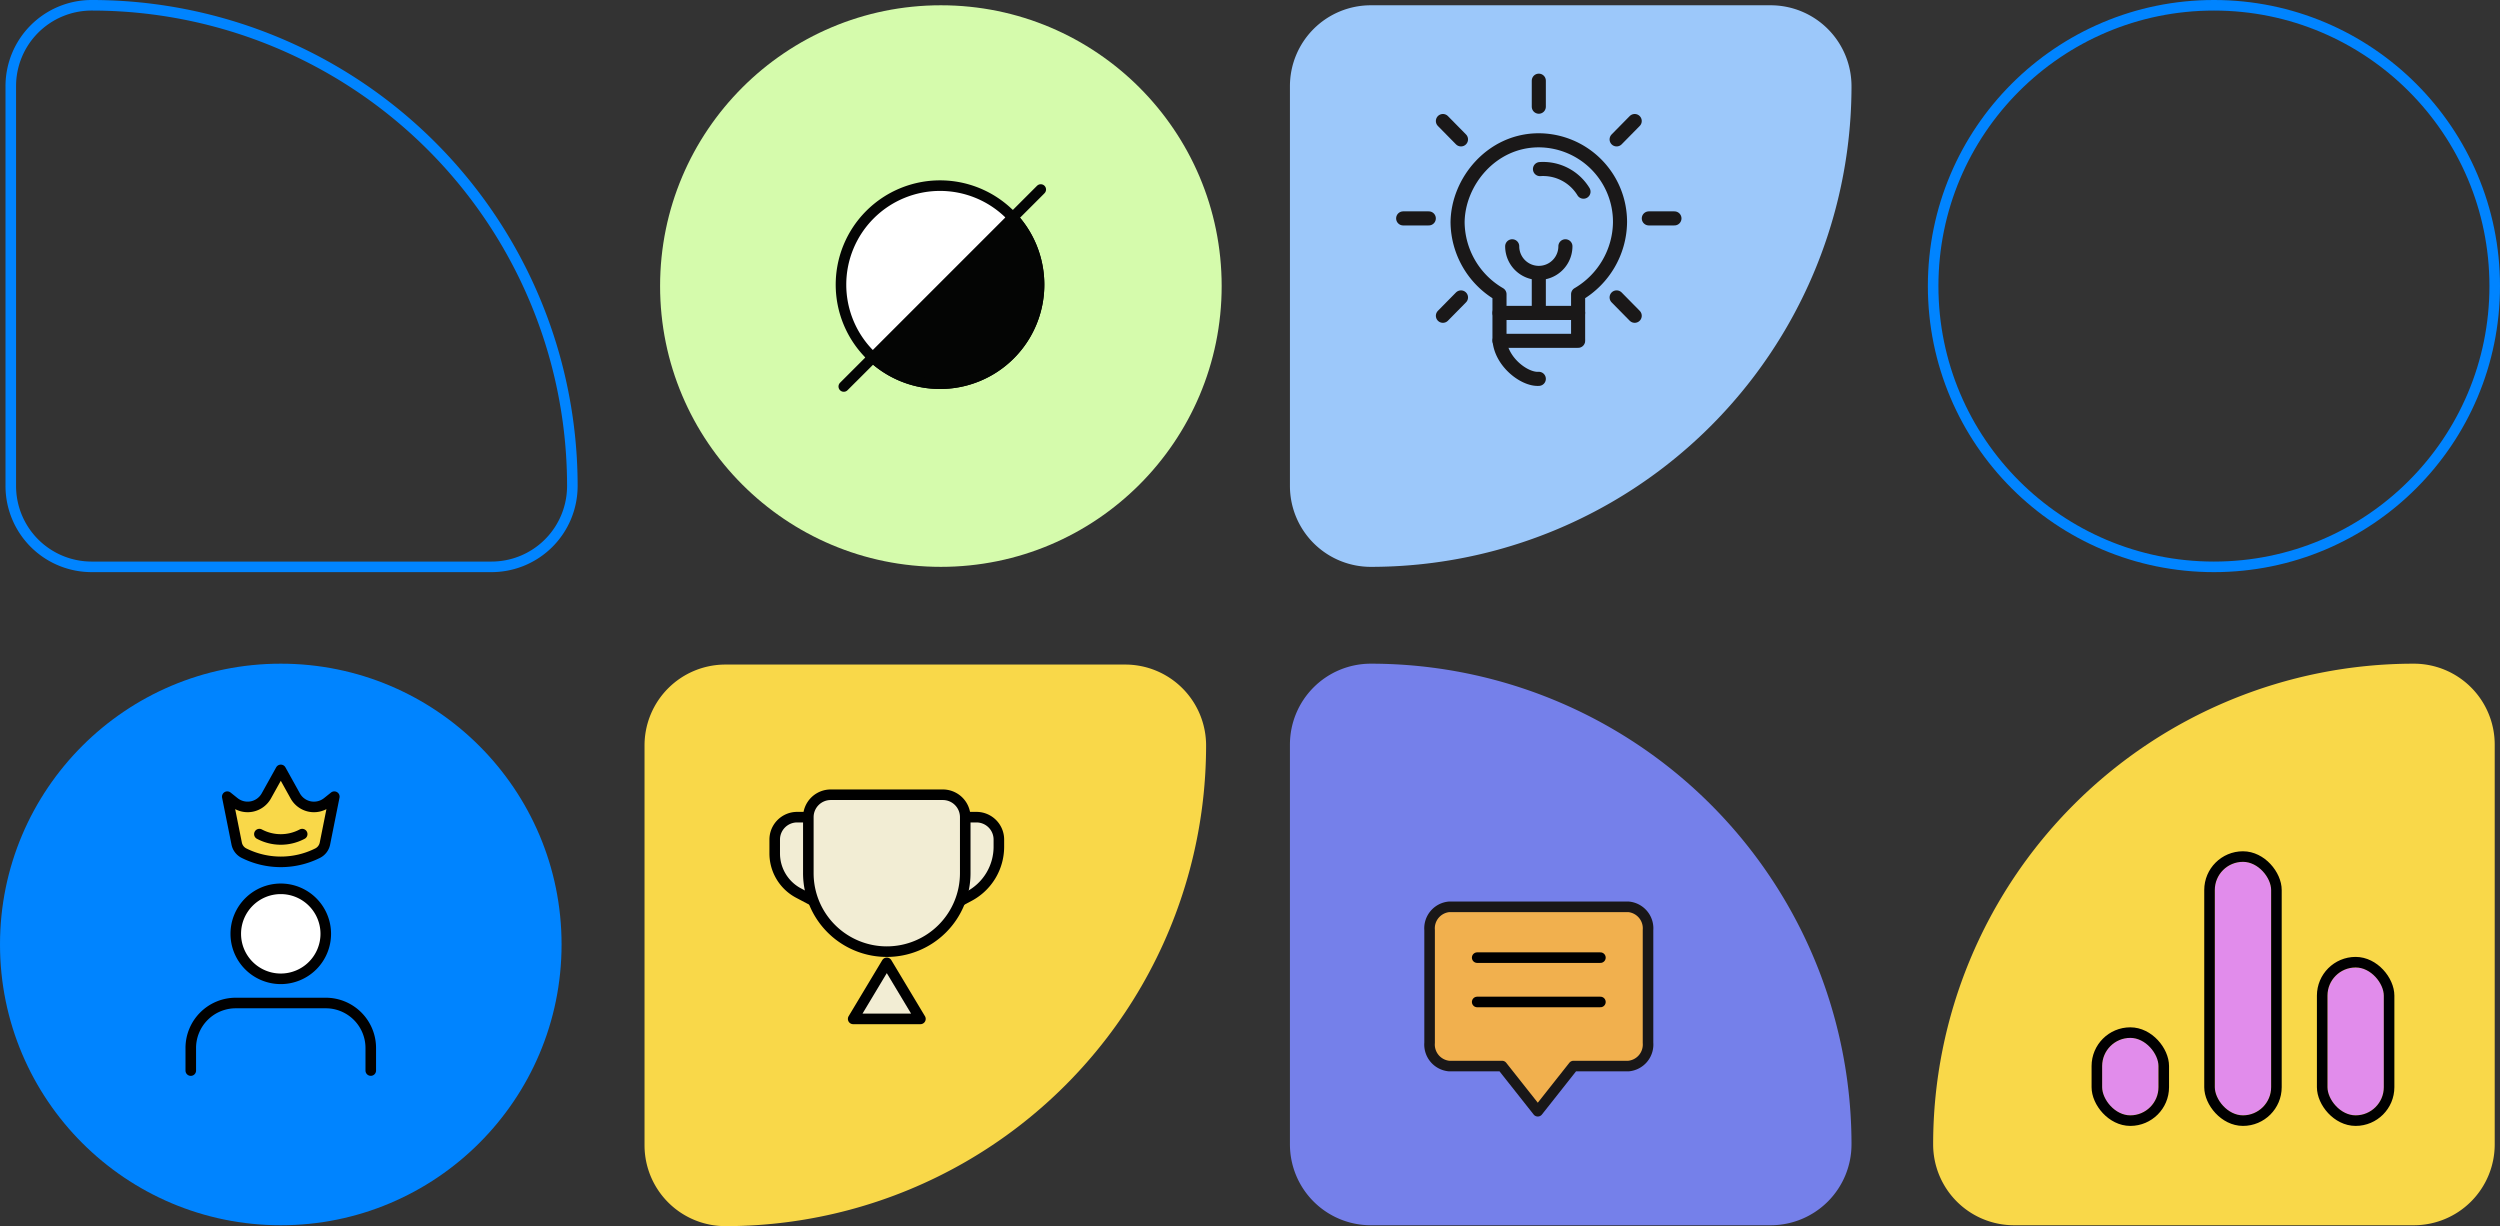
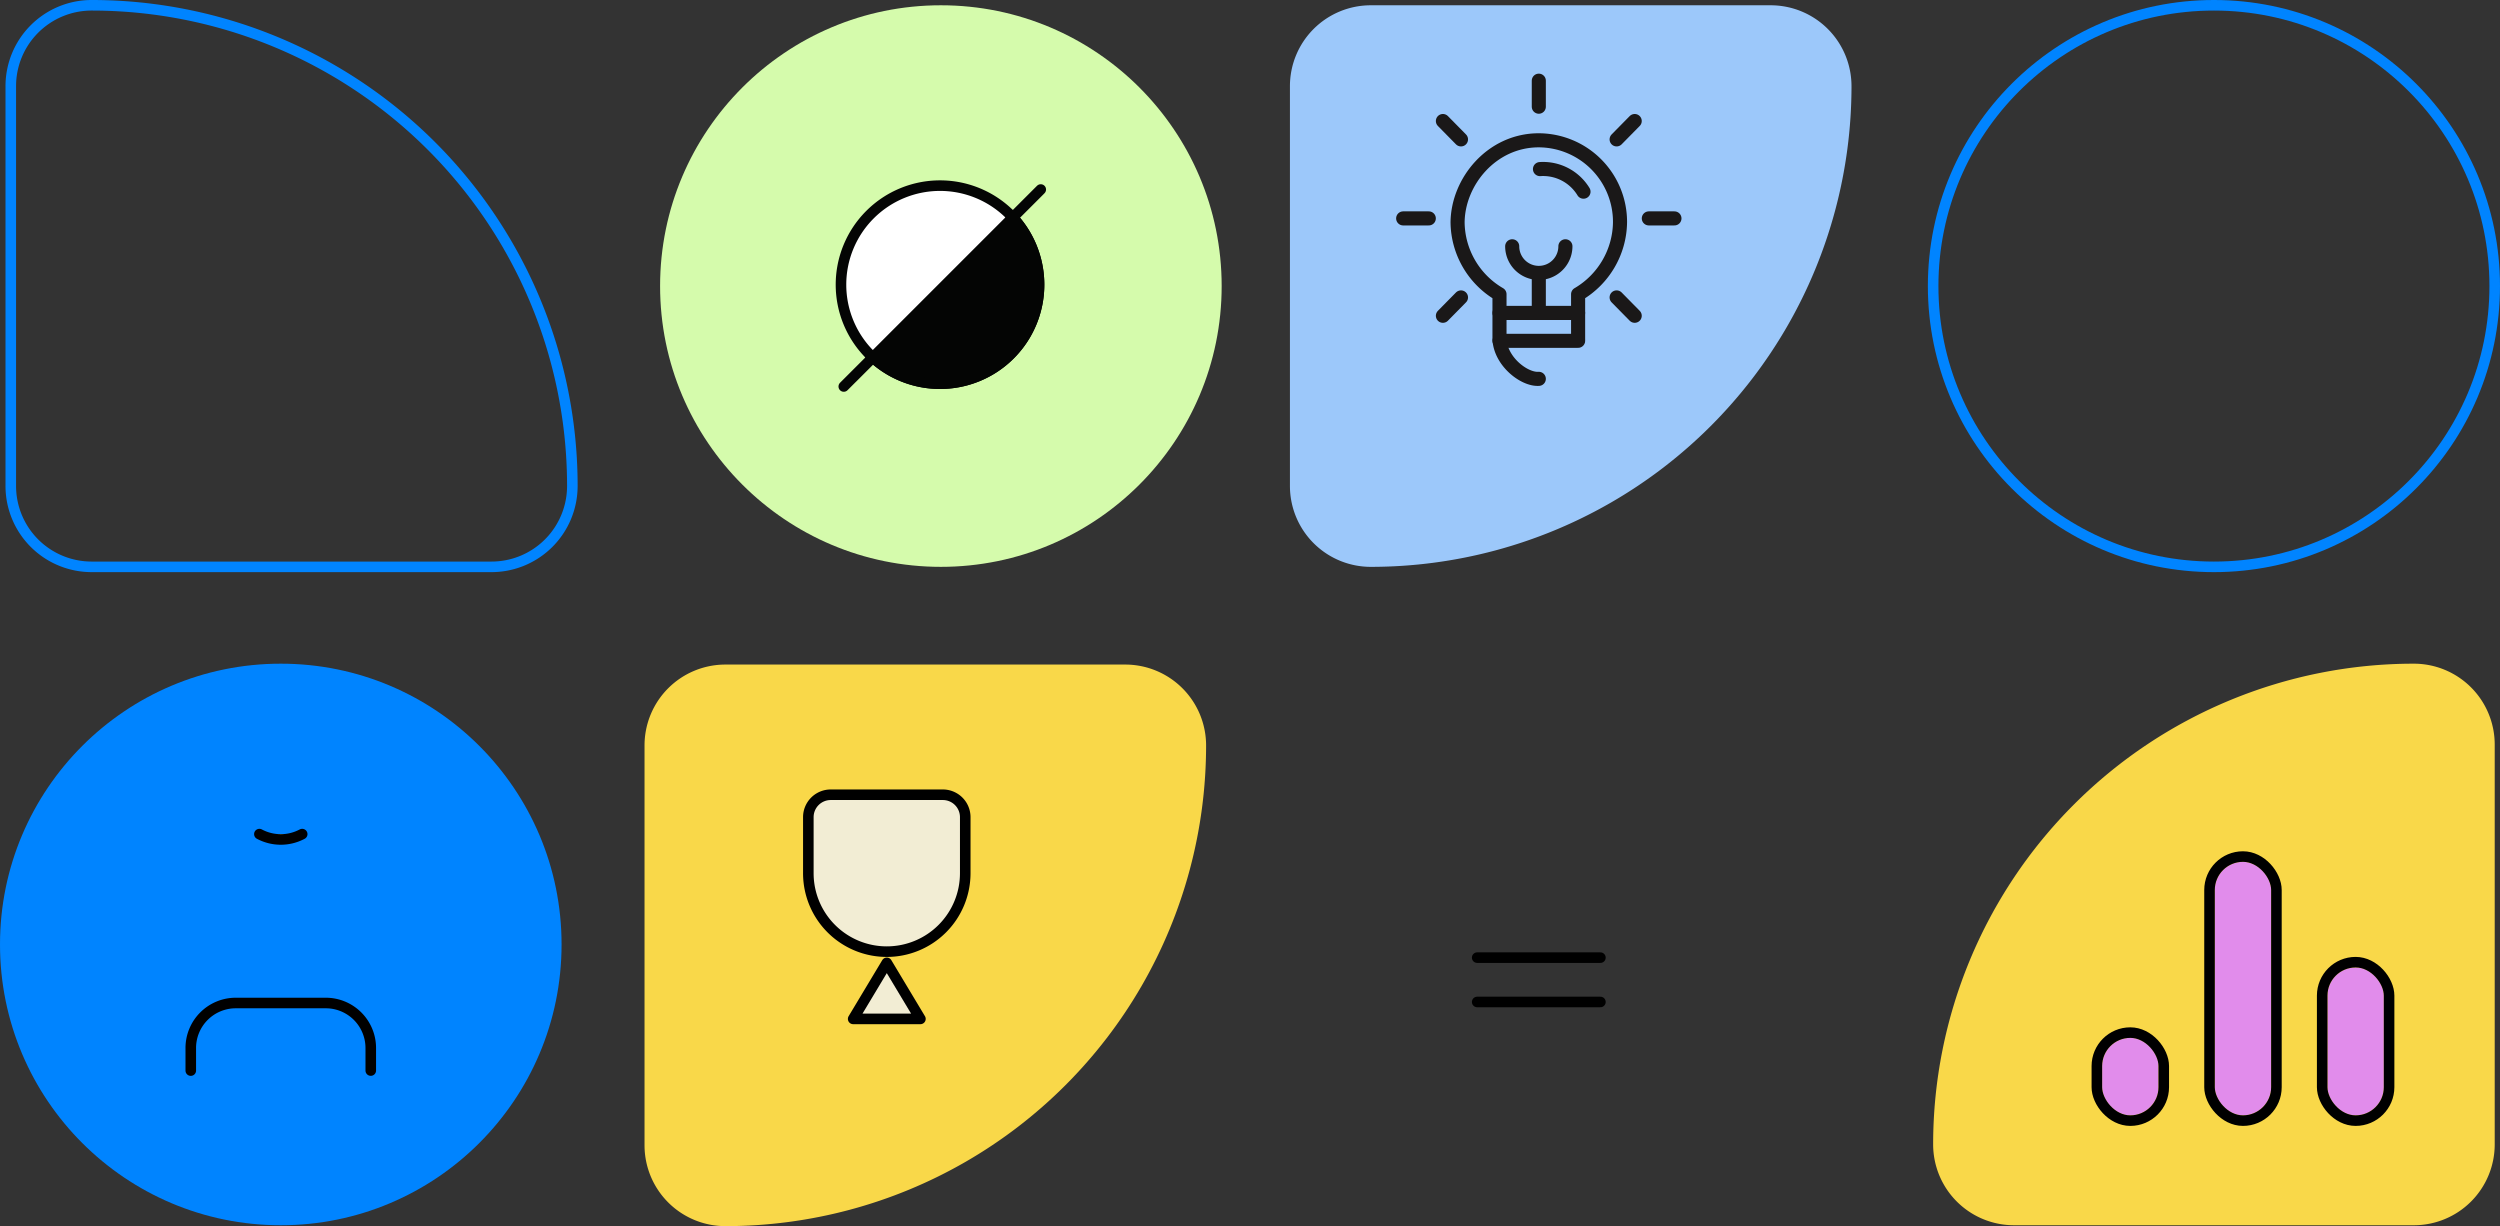
<svg xmlns="http://www.w3.org/2000/svg" width="355.032" height="174.126" viewBox="0 0 355.032 174.126">
  <rect x="0" y="0" width="355.032" height="174.126" fill="#333333" stroke="none" />
  <defs>
    <clipPath id="clip-path">
      <rect id="Rectangle_1032" data-name="Rectangle 1032" width="40.69" height="44.513" fill="none" stroke="#707070" stroke-width="2" />
    </clipPath>
  </defs>
  <g id="Group_3073" data-name="Group 3073" transform="translate(-902.469 -132.624)">
-     <path id="Path_2119" data-name="Path 2119" d="M118.844,110.2h0a11.484,11.484,0,0,0-11.483,11.483v56.784a11.484,11.484,0,0,0,11.483,11.483h56.784a11.484,11.484,0,0,0,11.483-11.483A68.267,68.267,0,0,0,118.844,110.2Z" transform="translate(978.295 116.675)" fill="#7580ea" />
    <path id="Path_2128" data-name="Path 2128" d="M118.844,110.2h0a11.484,11.484,0,0,0-11.483,11.483v56.784a11.484,11.484,0,0,0,11.483,11.483h56.784a11.484,11.484,0,0,0,11.483-11.483A68.267,68.267,0,0,0,118.844,110.2Z" transform="translate(796.639 23.174)" fill="none" stroke="#0084ff" stroke-linecap="round" stroke-linejoin="round" stroke-width="1.5" />
    <ellipse id="Ellipse_252" data-name="Ellipse 252" cx="39.875" cy="39.875" rx="39.875" ry="39.875" transform="translate(996.211 133.374)" fill="#d5fbac" />
    <ellipse id="Ellipse_253" data-name="Ellipse 253" cx="39.875" cy="39.875" rx="39.875" ry="39.875" transform="translate(902.469 226.875)" fill="#0084ff" />
    <ellipse id="Ellipse_254" data-name="Ellipse 254" cx="39.875" cy="39.875" rx="39.875" ry="39.875" transform="translate(1177 133.374)" fill="none" stroke="#0084ff" stroke-linecap="round" stroke-linejoin="round" stroke-width="1.5" />
    <path id="Path_2121" data-name="Path 2121" d="M118.844,83.341h0a11.484,11.484,0,0,1-11.483-11.483V15.073A11.484,11.484,0,0,1,118.844,3.59h56.784a11.484,11.484,0,0,1,11.483,11.483A68.267,68.267,0,0,1,118.844,83.341Z" transform="translate(978.295 129.784)" fill="#9cc8fa" />
    <path id="Path_2122" data-name="Path 2122" d="M12.233,189.951h0A11.484,11.484,0,0,1,.75,178.467V121.683A11.484,11.484,0,0,1,12.233,110.2H69.017A11.484,11.484,0,0,1,80.5,121.683,68.267,68.267,0,0,1,12.233,189.951Z" transform="translate(993.25 116.8)" fill="#f9d849" />
    <path id="Path_2123" data-name="Path 2123" d="M175.628,3.59h0a11.484,11.484,0,0,1,11.483,11.483V71.857a11.484,11.484,0,0,1-11.483,11.483H118.844a11.484,11.484,0,0,1-11.483-11.483A68.267,68.267,0,0,1,175.628,3.59Z" transform="translate(1069.639 223.285)" fill="#f9d849" />
    <g id="Group_3069" data-name="Group 3069">
      <path id="Path_2124" data-name="Path 2124" d="M153.768,55.451a14.064,14.064,0,1,1-19.89,0,14.065,14.065,0,0,1,19.89,0" transform="translate(892.141 107.655)" fill="#fff" />
      <path id="Path_2125" data-name="Path 2125" d="M153.768,55.451a14.064,14.064,0,1,1-19.89,0A14.065,14.065,0,0,1,153.768,55.451Z" transform="translate(892.141 107.655)" fill="none" stroke="#040504" stroke-linecap="round" stroke-linejoin="round" stroke-width="1.5" />
      <path id="Path_2126" data-name="Path 2126" d="M152.874,54.557a14.064,14.064,0,0,1-19.89,19.89" transform="translate(893.035 108.549)" fill="#040504" />
      <path id="Path_2127" data-name="Path 2127" d="M152.874,54.557a14.064,14.064,0,0,1-19.89,19.89" transform="translate(893.035 108.549)" fill="none" stroke="#040504" stroke-linecap="round" stroke-linejoin="round" stroke-width="1.5" />
      <line id="Line_495" data-name="Line 495" y1="27.976" x2="27.976" transform="translate(1022.295 159.536)" fill="none" stroke="#040504" stroke-linecap="round" stroke-linejoin="round" stroke-width="1.5" />
    </g>
    <g id="Icon_akar-trophy" data-name="Icon akar-trophy" transform="translate(1009.488 242.488)">
-       <path id="Path_1823" data-name="Path 1823" d="M7.775,6H6.183A3.183,3.183,0,0,0,3,9.183v1.972a6.367,6.367,0,0,0,3.387,5.626l2.184,1.155M30.058,6h1.592a3.183,3.183,0,0,1,3.183,3.183V10.2A7.958,7.958,0,0,1,30.6,17.231l-1.336.706" transform="translate(0 0.183)" fill="#f2edd4" stroke="#000" stroke-linejoin="round" stroke-width="1.5" />
      <path id="Path_1822" data-name="Path 1822" d="M7.5,6.183A3.183,3.183,0,0,1,10.683,3H26.6a3.183,3.183,0,0,1,3.183,3.183v7.958A11.141,11.141,0,0,1,18.641,25.283h0A11.141,11.141,0,0,1,7.5,14.141Zm6.367,28.649h9.55l-4.775-7.958Z" transform="translate(0.275)" fill="#f2edd4" stroke="#000" stroke-linecap="round" stroke-linejoin="round" stroke-width="1.5" />
    </g>
    <g id="Icon_feather-user" data-name="Icon feather-user" transform="translate(921.023 251.784)">
      <path id="Path_1816" data-name="Path 1816" d="M31.561,32.085v-3.2a6.39,6.39,0,0,0-6.39-6.39H12.39A6.39,6.39,0,0,0,6,28.89v3.2" transform="translate(2.539 0.785)" fill="none" stroke="#000" stroke-linecap="round" stroke-linejoin="round" stroke-width="1.5" />
-       <path id="Path_1817" data-name="Path 1817" d="M24.78,10.89A6.39,6.39,0,1,1,18.39,4.5a6.39,6.39,0,0,1,6.39,6.39Z" transform="translate(2.929 2.564)" fill="#fff" stroke="#000" stroke-linecap="round" stroke-linejoin="round" stroke-width="1.5" />
    </g>
    <g id="Icon_akar-crown" data-name="Icon akar-crown" transform="translate(931.746 237.46)">
-       <path id="Path_1818" data-name="Path 1818" d="M3,8.3l.991.792a3.039,3.039,0,0,0,4.555-.9L10.6,4.5l2.052,3.694a3.039,3.039,0,0,0,4.555.9L18.2,8.3l-1.333,6.664a1.948,1.948,0,0,1-1.039,1.36h0a11.687,11.687,0,0,1-10.454,0h0a1.948,1.948,0,0,1-1.039-1.36Z" fill="#f9d849" stroke="#000" stroke-linecap="round" stroke-linejoin="round" stroke-width="1.5" />
      <path id="Path_1819" data-name="Path 1819" d="M12,22.5a6.46,6.46,0,0,0,6.079,0" transform="translate(-4.441 -8.882)" fill="#f9d849" stroke="#000" stroke-linecap="round" stroke-linejoin="round" stroke-width="1.5" />
    </g>
    <g id="Group_3071" data-name="Group 3071">
      <g id="Rectangle_1042" data-name="Rectangle 1042" transform="translate(1217 255.017)" fill="#e18ceb" stroke="#000" stroke-width="1.5">
        <rect width="8" height="36" rx="4" stroke="none" />
        <rect x="-0.75" y="-0.75" width="9.5" height="37.5" rx="4.75" fill="none" />
      </g>
      <g id="Rectangle_1043" data-name="Rectangle 1043" transform="translate(1233 270.017)" fill="#e18ceb" stroke="#000" stroke-width="1.5">
        <rect width="8" height="21" rx="4" stroke="none" />
        <rect x="-0.75" y="-0.75" width="9.5" height="22.5" rx="4.75" fill="none" />
      </g>
      <g id="Rectangle_1044" data-name="Rectangle 1044" transform="translate(1201 280.017)" fill="#e18ceb" stroke="#000" stroke-width="1.5">
        <rect width="8" height="11" rx="4" stroke="none" />
        <rect x="-0.75" y="-0.75" width="9.5" height="12.5" rx="4.75" fill="none" />
      </g>
    </g>
    <g id="Group_3070" data-name="Group 3070" transform="translate(1100.654 142.999)">
      <g id="Group_3022" data-name="Group 3022" transform="translate(0 0)">
        <g id="Group_3021" data-name="Group 3021" clip-path="url(#clip-path)">
          <line id="Line_478" data-name="Line 478" y1="3.695" transform="translate(20.345 1.083)" fill="none" stroke="#1a1818" stroke-linecap="round" stroke-linejoin="round" stroke-width="2" />
        </g>
      </g>
      <line id="Line_479" data-name="Line 479" y1="2.608" x2="2.569" transform="translate(31.396 6.812)" fill="none" stroke="#1a1818" stroke-linecap="round" stroke-linejoin="round" stroke-width="2" />
      <line id="Line_480" data-name="Line 480" y1="2.608" x2="2.569" transform="translate(6.725 31.862)" fill="none" stroke="#1a1818" stroke-linecap="round" stroke-linejoin="round" stroke-width="2" />
      <g id="Group_3024" data-name="Group 3024" transform="translate(0 0)">
        <g id="Group_3023" data-name="Group 3023" clip-path="url(#clip-path)">
          <line id="Line_481" data-name="Line 481" x2="3.639" transform="translate(35.968 20.641)" fill="none" stroke="#1a1818" stroke-linecap="round" stroke-linejoin="round" stroke-width="2" />
          <line id="Line_482" data-name="Line 482" x2="3.639" transform="translate(1.083 20.641)" fill="none" stroke="#1a1818" stroke-linecap="round" stroke-linejoin="round" stroke-width="2" />
        </g>
      </g>
      <line id="Line_483" data-name="Line 483" x2="2.569" y2="2.608" transform="translate(31.396 31.861)" fill="none" stroke="#1a1818" stroke-linecap="round" stroke-linejoin="round" stroke-width="2" />
      <line id="Line_484" data-name="Line 484" x2="2.569" y2="2.608" transform="translate(6.725 6.812)" fill="none" stroke="#1a1818" stroke-linecap="round" stroke-linejoin="round" stroke-width="2" />
      <g id="Group_3026" data-name="Group 3026" transform="translate(8.81 9.55)">
        <g id="Group_3028" data-name="Group 3028">
          <path id="Path_2082" data-name="Path 2082" d="M17.624,40.452C15.581,40.6,12.19,38,12.042,34.821V28.439A11.968,11.968,0,0,1,6.09,18.213c.063-5.774,4.85-11.636,11.534-11.636A11.586,11.586,0,0,1,29.158,18.213a12.019,12.019,0,0,1-5.951,10.226v6.381" transform="translate(-6.09 -6.577)" fill="none" stroke="#1a1818" stroke-linecap="round" stroke-linejoin="round" stroke-width="2" />
          <line id="Line_485" data-name="Line 485" x2="11.165" transform="translate(5.953 28.475)" fill="none" stroke="#1a1818" stroke-linecap="round" stroke-linejoin="round" stroke-width="2" />
          <line id="Line_486" data-name="Line 486" x2="11.165" transform="translate(5.953 24.515)" fill="none" stroke="#1a1818" stroke-linecap="round" stroke-linejoin="round" stroke-width="2" />
          <path id="Path_2083" data-name="Path 2083" d="M14.206,9.424a6.71,6.71,0,0,1,6.179,3.206" transform="translate(-2.504 -5.336)" fill="none" stroke="#1a1818" stroke-linecap="round" stroke-linejoin="round" stroke-width="2" />
          <path id="Path_2084" data-name="Path 2084" d="M19.026,17.017a3.778,3.778,0,1,1-7.556,0" transform="translate(-3.713 -1.965)" fill="none" stroke="#1a1818" stroke-linecap="round" stroke-linejoin="round" stroke-width="2" />
          <line id="Line_487" data-name="Line 487" y2="5.476" transform="translate(11.535 19.04)" fill="none" stroke="#1a1818" stroke-linecap="round" stroke-linejoin="round" stroke-width="2" />
        </g>
      </g>
    </g>
    <g id="Group_3072" data-name="Group 3072" transform="translate(1104.74 260.655)">
      <g id="Group_2957" data-name="Group 2957" transform="translate(0.75 0.75)">
-         <path id="Path_1820" data-name="Path 1820" d="M29,.75H3.519A3.067,3.067,0,0,0,.75,4.046V20.063a3.067,3.067,0,0,0,2.769,3.3h7.524l5.071,6.415,5.071-6.415H29a3.068,3.068,0,0,0,2.769-3.3V4.046A3.068,3.068,0,0,0,29,.75Z" transform="translate(-0.75 -0.75)" fill="#f1b04e" stroke="#191718" stroke-linecap="round" stroke-linejoin="round" stroke-width="1.5" />
-       </g>
+         </g>
      <line id="Line_449" data-name="Line 449" x2="17.5" transform="translate(7.508 7.965)" fill="none" stroke="#000" stroke-linecap="round" stroke-width="1.5" />
      <line id="Line_450" data-name="Line 450" x2="17.5" transform="translate(7.508 14.262)" fill="none" stroke="#000" stroke-linecap="round" stroke-width="1.5" />
    </g>
  </g>
</svg>